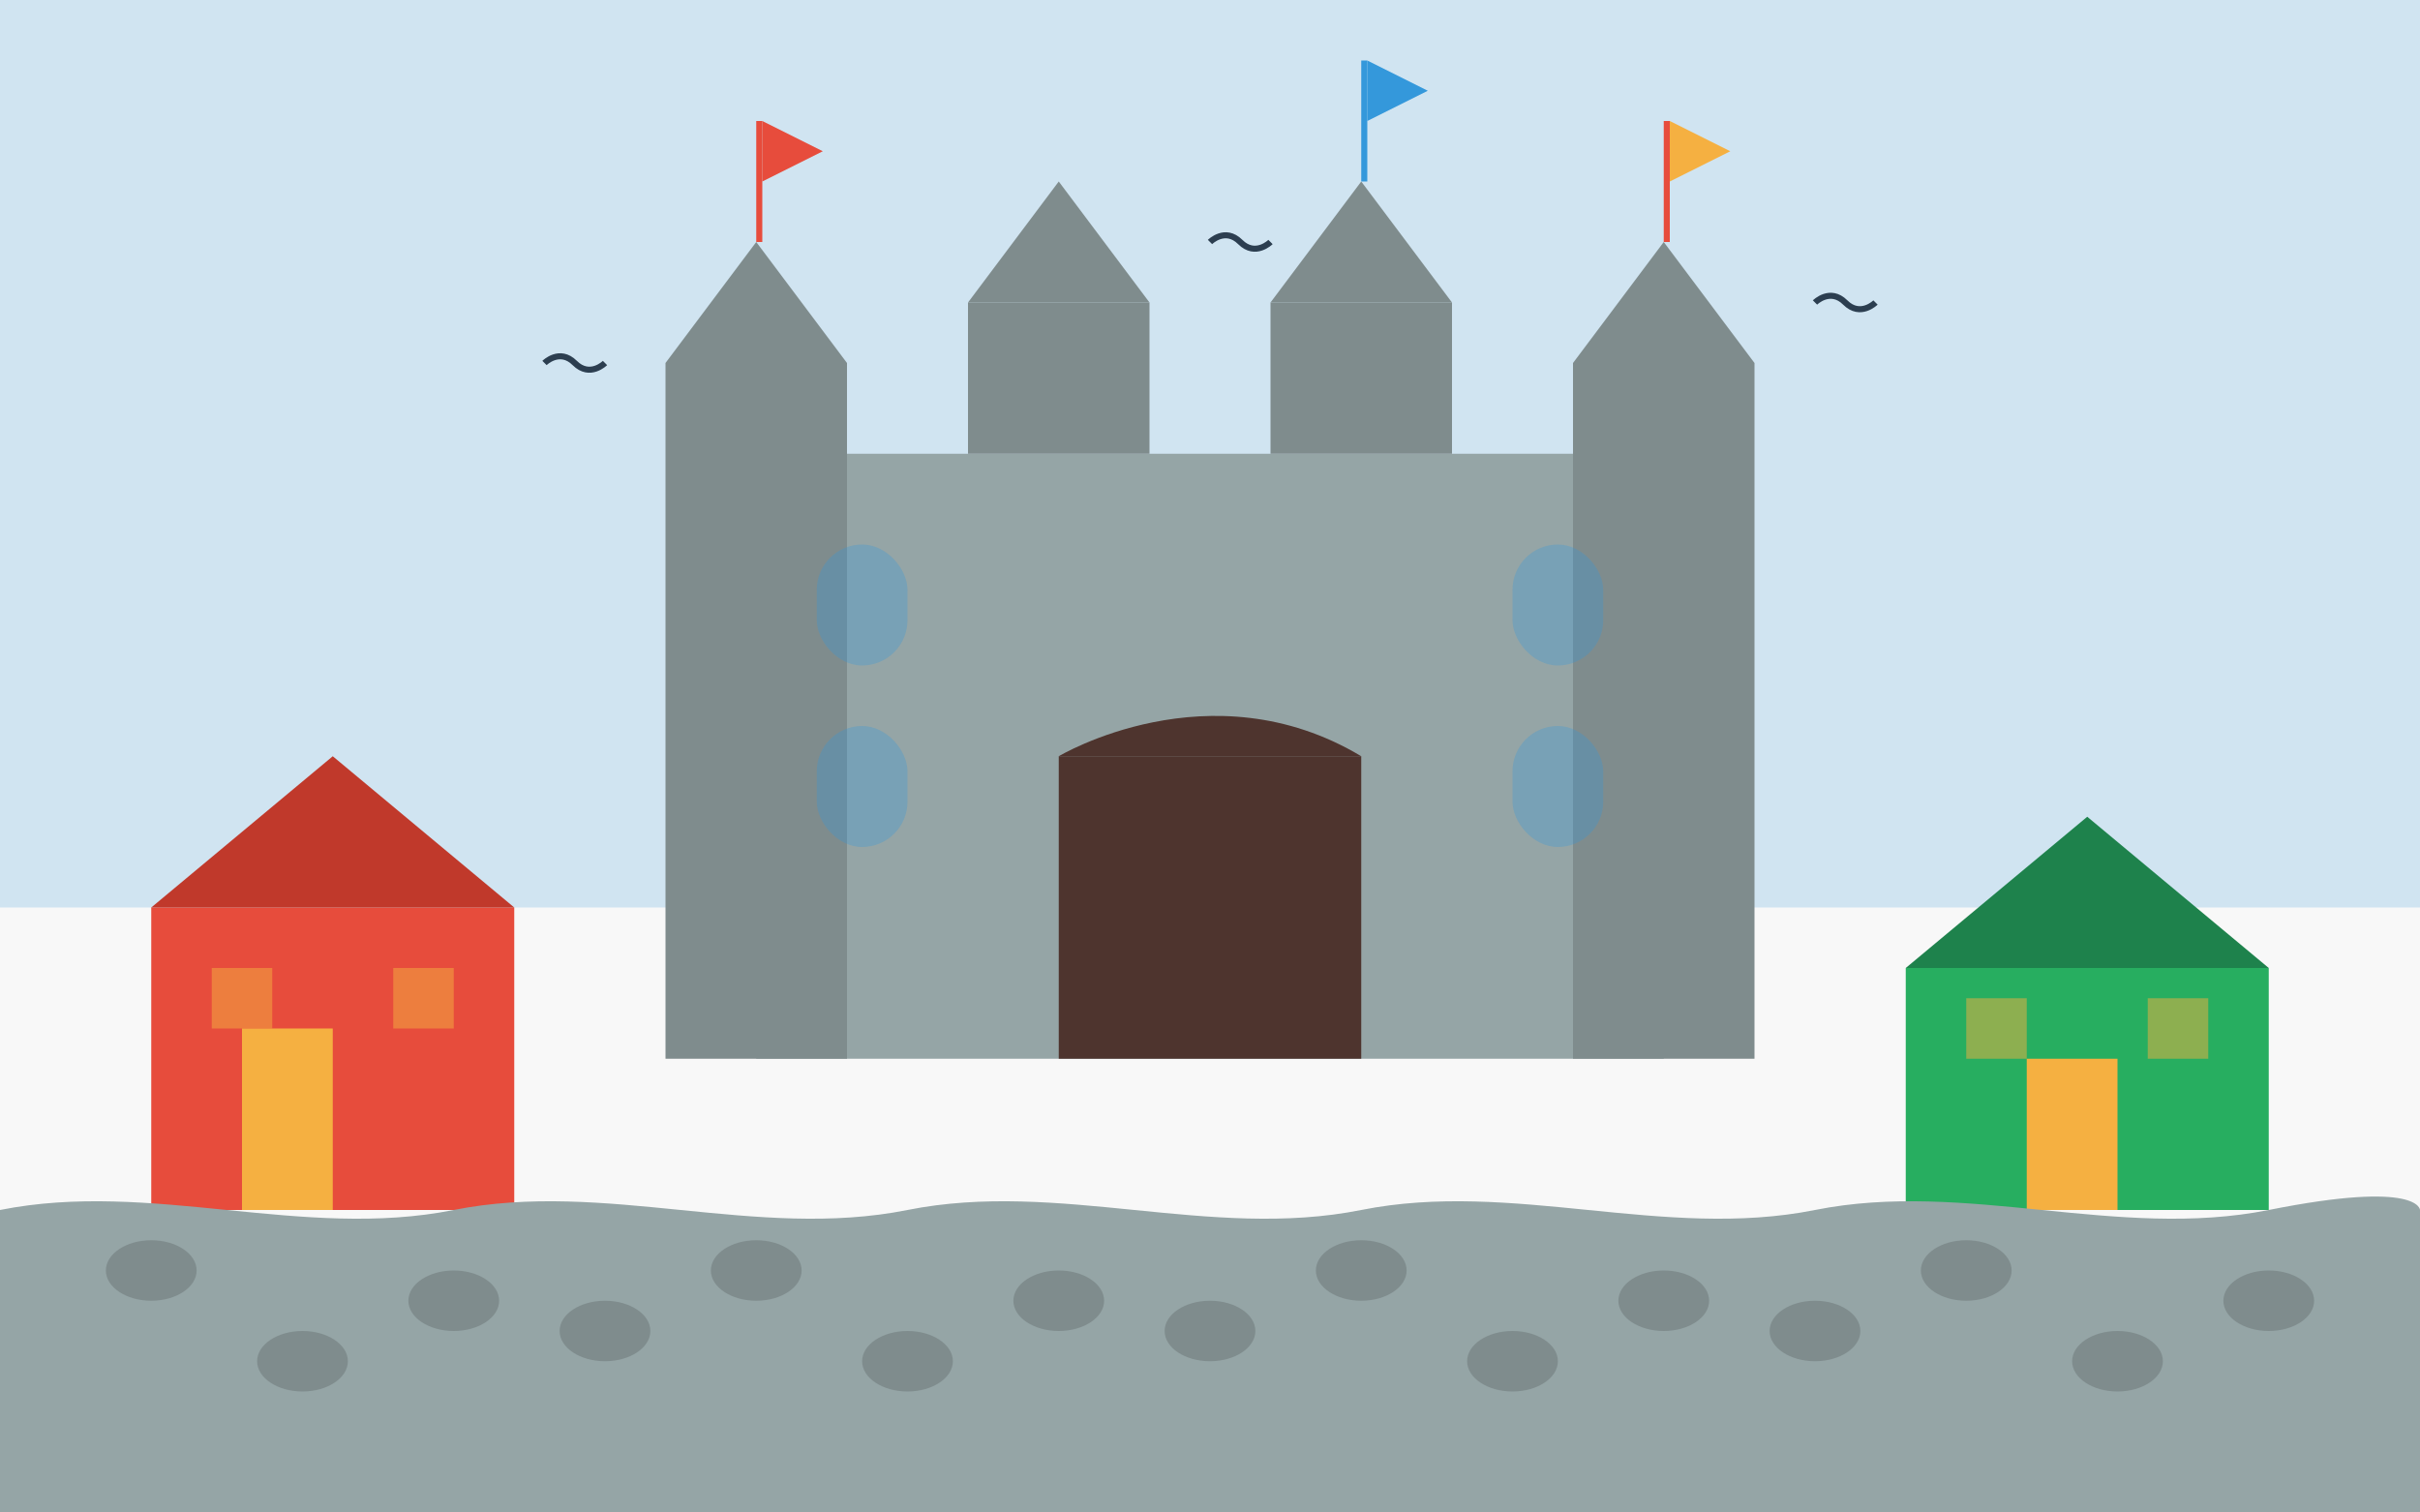
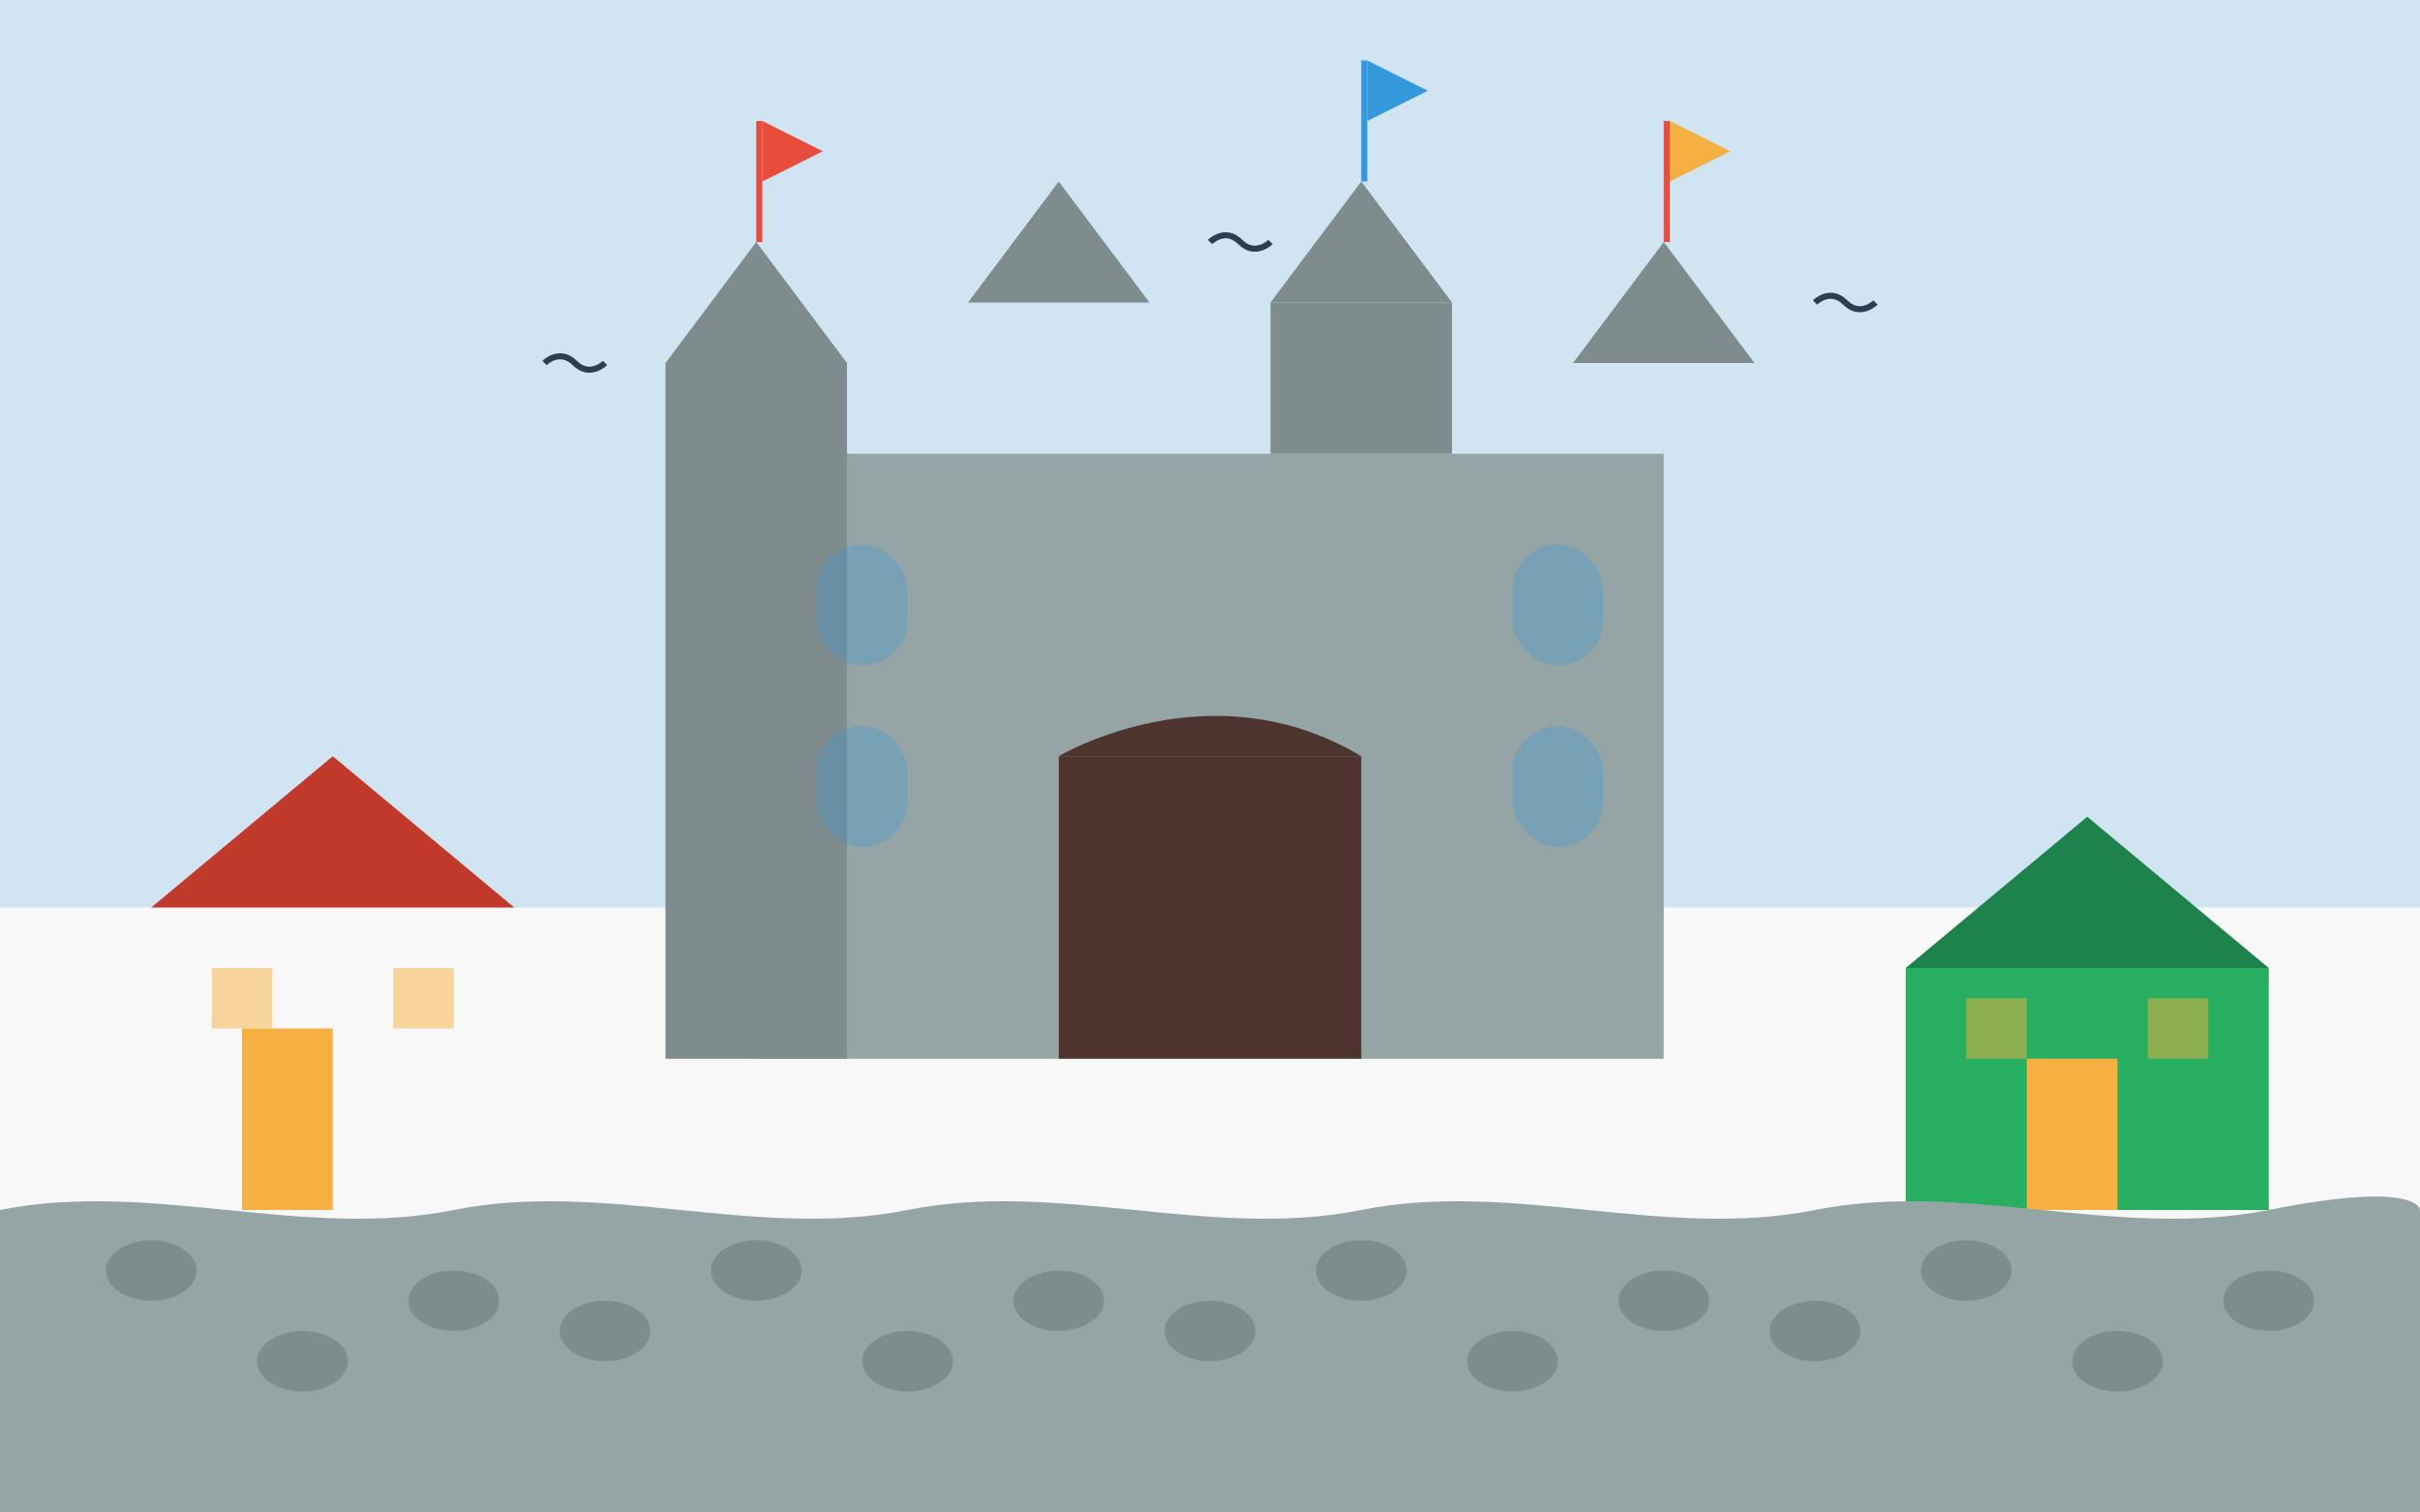
<svg xmlns="http://www.w3.org/2000/svg" width="800" height="500" viewBox="0 0 800 500" fill="none">
  <rect width="800" height="500" fill="#f8f8f8" />
  <rect width="800" height="300" fill="#3498db" opacity="0.2" />
  <rect x="250" y="150" width="300" height="200" fill="#95a5a6" />
  <rect x="220" y="120" width="60" height="230" fill="#7f8c8d" />
  <path d="M220 120L250 80L280 120H220Z" fill="#7f8c8d" />
-   <rect x="520" y="120" width="60" height="230" fill="#7f8c8d" />
  <path d="M520 120L550 80L580 120H520Z" fill="#7f8c8d" />
-   <rect x="320" y="100" width="60" height="50" fill="#7f8c8d" />
  <path d="M320 100L350 60L380 100H320Z" fill="#7f8c8d" />
  <rect x="420" y="100" width="60" height="50" fill="#7f8c8d" />
  <path d="M420 100L450 60L480 100H420Z" fill="#7f8c8d" />
  <rect x="350" y="250" width="100" height="100" fill="#4e342e" />
  <path d="M350 250C350 250 400 220 450 250H350Z" fill="#4e342e" />
  <rect x="270" y="180" width="30" height="40" rx="15" fill="#3498db" opacity="0.3" />
  <rect x="500" y="180" width="30" height="40" rx="15" fill="#3498db" opacity="0.3" />
  <rect x="270" y="240" width="30" height="40" rx="15" fill="#3498db" opacity="0.3" />
  <rect x="500" y="240" width="30" height="40" rx="15" fill="#3498db" opacity="0.3" />
  <rect x="250" y="40" width="2" height="40" fill="#e74c3c" />
  <path d="M252 40L272 50L252 60Z" fill="#e74c3c" />
  <rect x="450" y="20" width="2" height="40" fill="#3498db" />
  <path d="M452 20L472 30L452 40Z" fill="#3498db" />
  <rect x="550" y="40" width="2" height="40" fill="#e74c3c" />
  <path d="M552 40L572 50L552 60Z" fill="#f5b041" />
-   <rect x="50" y="300" width="120" height="100" fill="#e74c3c" />
  <path d="M50 300L110 250L170 300H50Z" fill="#c0392b" />
  <rect x="80" y="340" width="30" height="60" fill="#f5b041" />
  <rect x="70" y="320" width="20" height="20" fill="#f5b041" opacity="0.5" />
  <rect x="130" y="320" width="20" height="20" fill="#f5b041" opacity="0.5" />
  <rect x="630" y="320" width="120" height="80" fill="#27ae60" />
  <path d="M630 320L690 270L750 320H630Z" fill="#1e824c" />
  <rect x="670" y="350" width="30" height="50" fill="#f5b041" />
  <rect x="650" y="330" width="20" height="20" fill="#f5b041" opacity="0.5" />
  <rect x="710" y="330" width="20" height="20" fill="#f5b041" opacity="0.5" />
  <path d="M0 400C50 390 100 410 150 400C200 390 250 410 300 400C350 390 400 410 450 400C500 390 550 410 600 400C650 390 700 410 750 400C800 390 800 400 800 400V500H0V400Z" fill="#95a5a6" />
  <ellipse cx="50" cy="420" rx="15" ry="10" fill="#7f8c8d" />
  <ellipse cx="150" cy="430" rx="15" ry="10" fill="#7f8c8d" />
  <ellipse cx="250" cy="420" rx="15" ry="10" fill="#7f8c8d" />
  <ellipse cx="350" cy="430" rx="15" ry="10" fill="#7f8c8d" />
  <ellipse cx="450" cy="420" rx="15" ry="10" fill="#7f8c8d" />
  <ellipse cx="550" cy="430" rx="15" ry="10" fill="#7f8c8d" />
  <ellipse cx="650" cy="420" rx="15" ry="10" fill="#7f8c8d" />
  <ellipse cx="750" cy="430" rx="15" ry="10" fill="#7f8c8d" />
  <ellipse cx="100" cy="450" rx="15" ry="10" fill="#7f8c8d" />
  <ellipse cx="200" cy="440" rx="15" ry="10" fill="#7f8c8d" />
  <ellipse cx="300" cy="450" rx="15" ry="10" fill="#7f8c8d" />
  <ellipse cx="400" cy="440" rx="15" ry="10" fill="#7f8c8d" />
  <ellipse cx="500" cy="450" rx="15" ry="10" fill="#7f8c8d" />
  <ellipse cx="600" cy="440" rx="15" ry="10" fill="#7f8c8d" />
  <ellipse cx="700" cy="450" rx="15" ry="10" fill="#7f8c8d" />
  <path d="M180 120C180 120 185 115 190 120C195 125 200 120 200 120" stroke="#2c3e50" stroke-width="2" />
  <path d="M600 100C600 100 605 95 610 100C615 105 620 100 620 100" stroke="#2c3e50" stroke-width="2" />
  <path d="M400 80C400 80 405 75 410 80C415 85 420 80 420 80" stroke="#2c3e50" stroke-width="2" />
</svg>